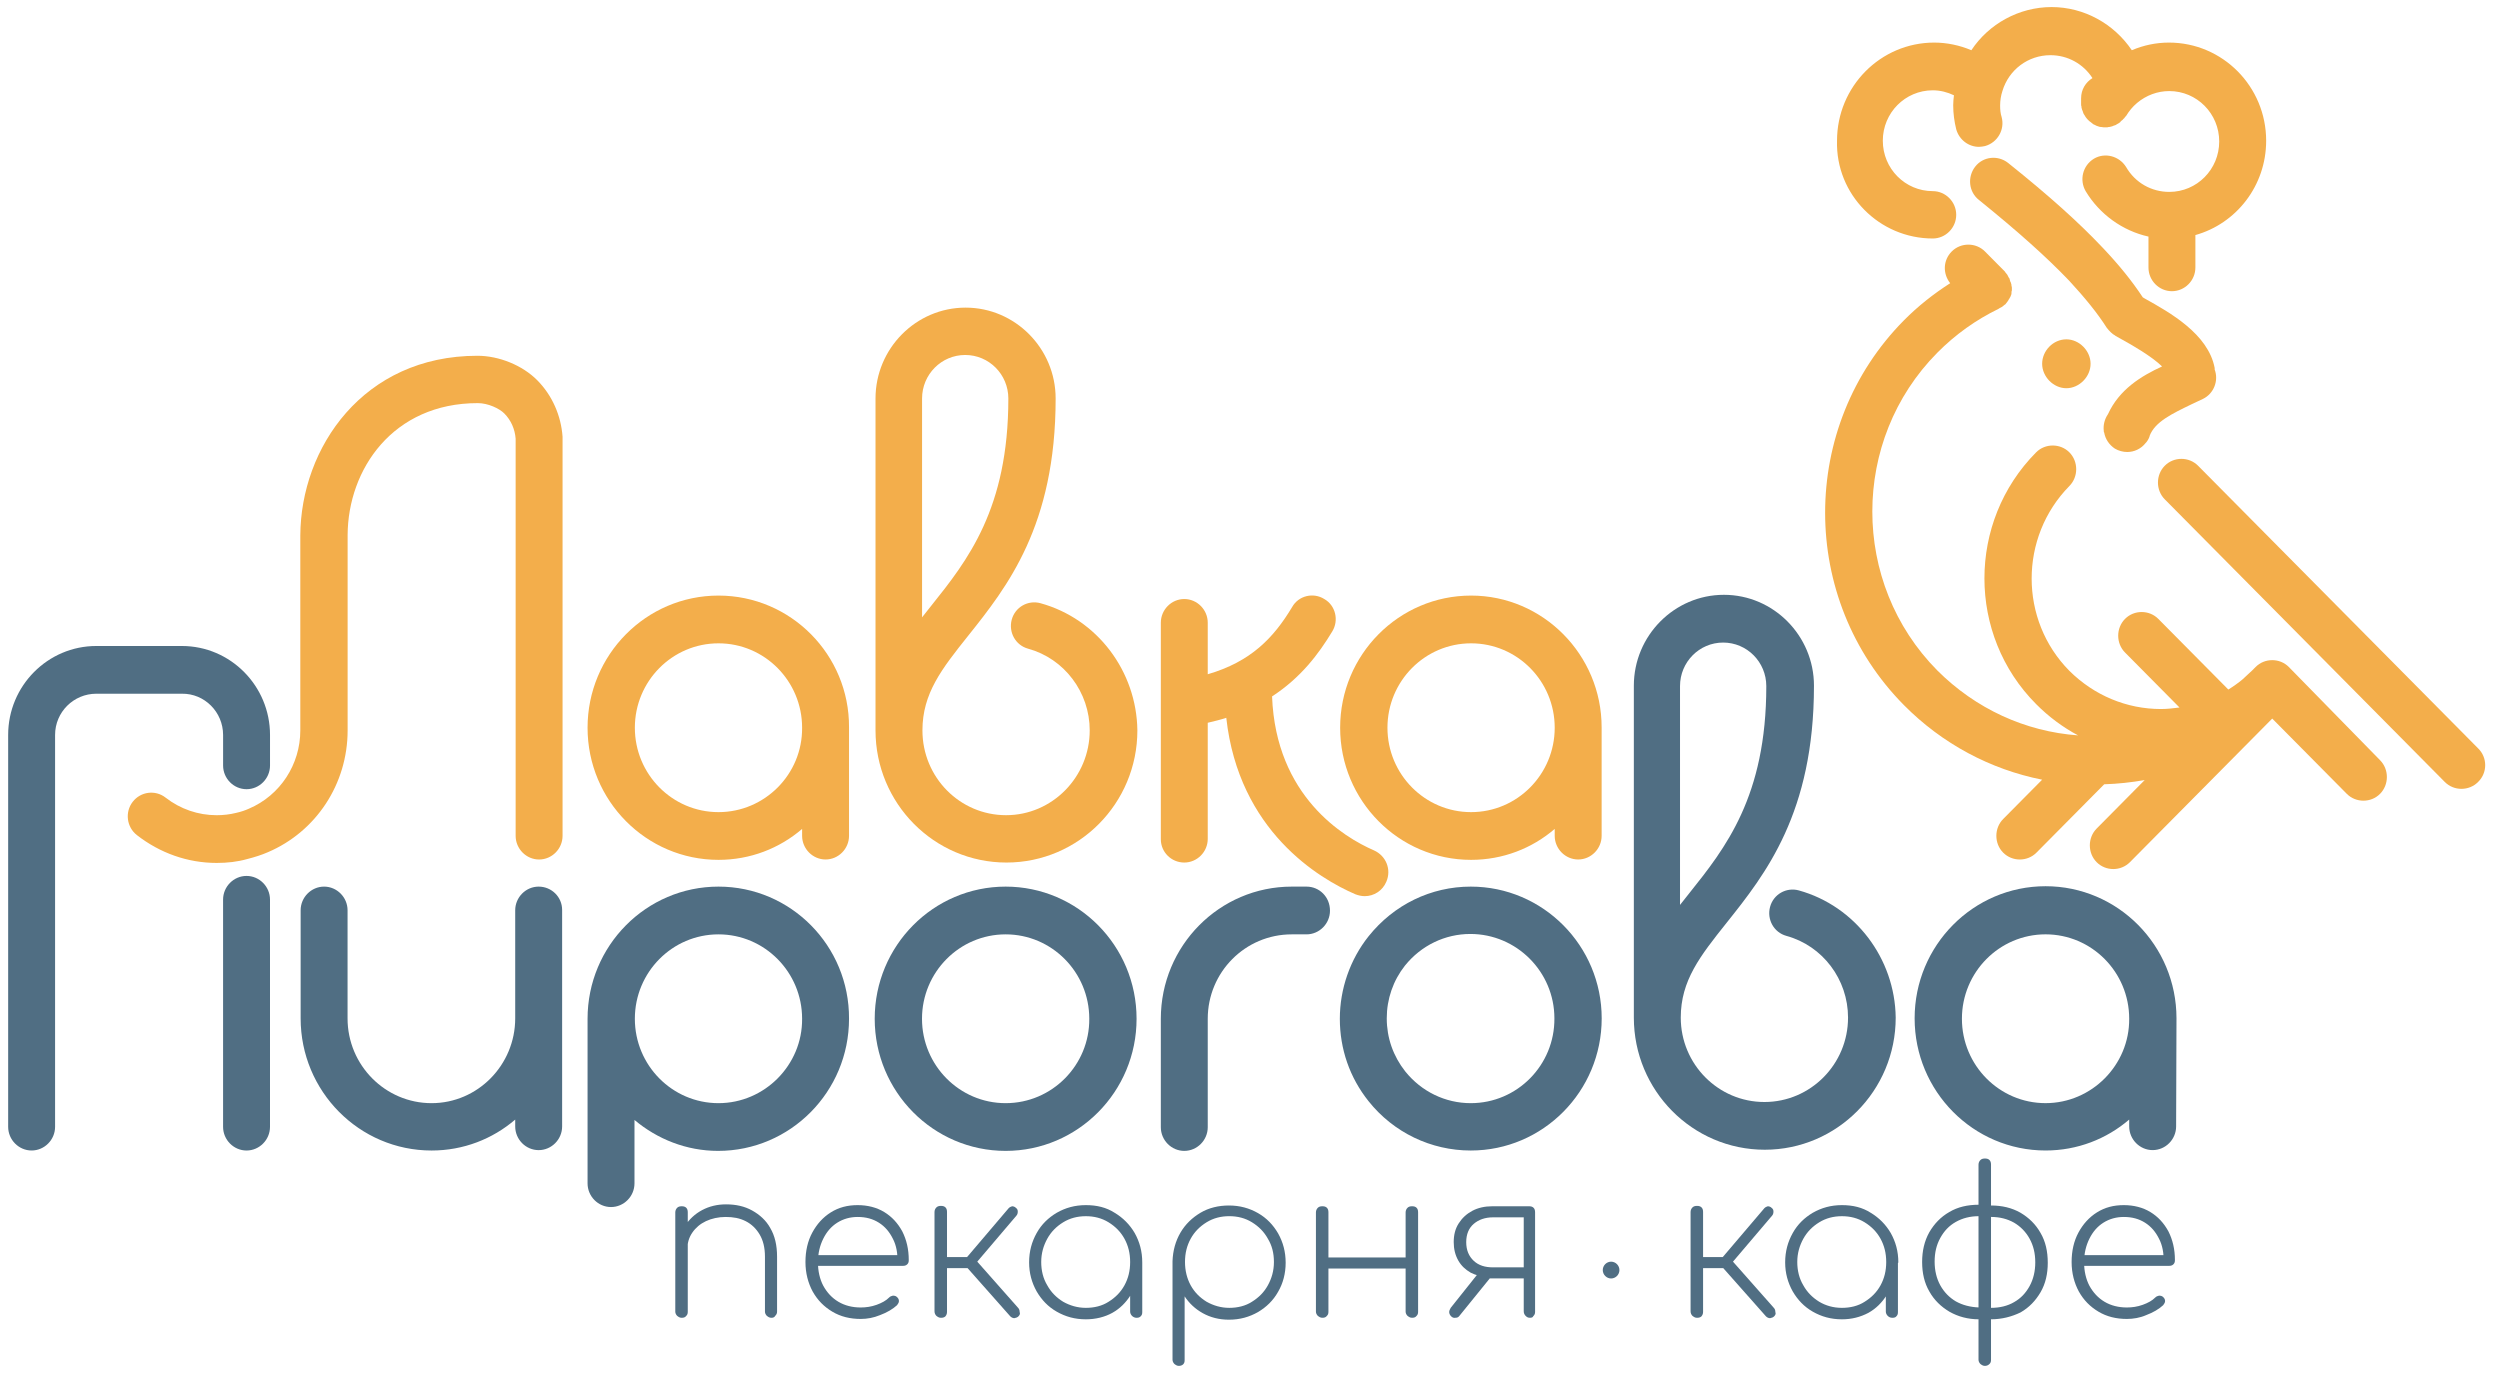
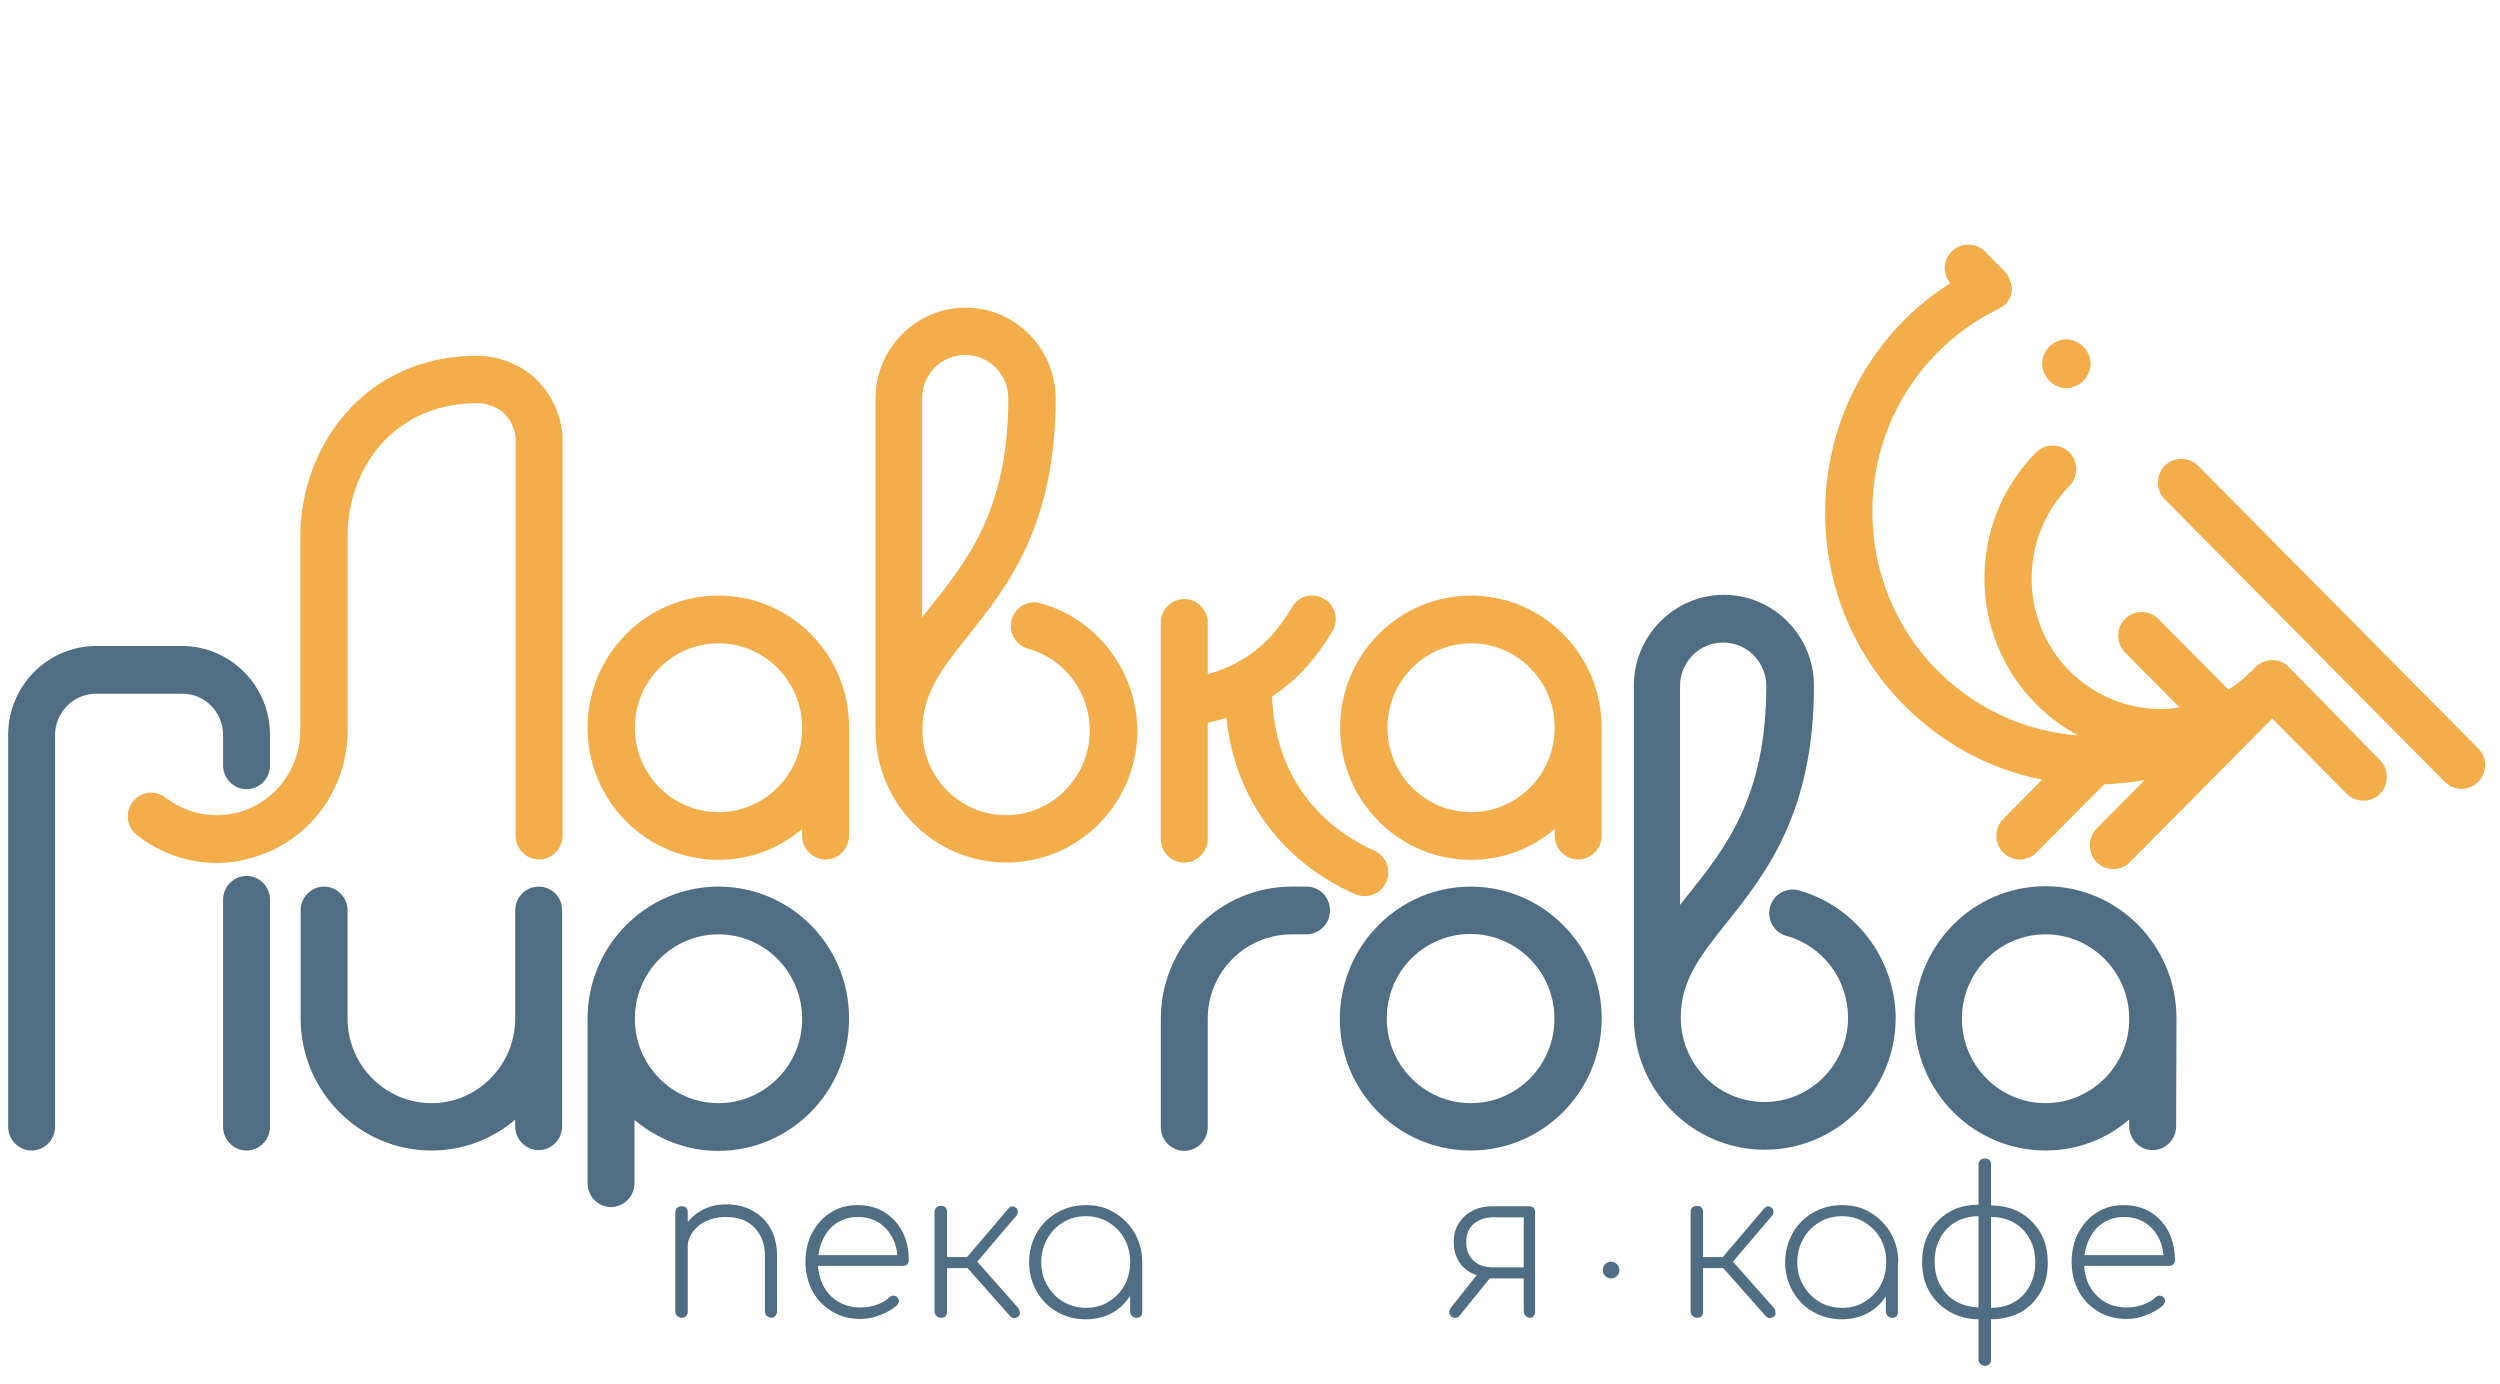
<svg xmlns="http://www.w3.org/2000/svg" width="121" height="67" viewBox="0 0 121 67" fill="none">
  <path d="M119.94 36.22L106.387 22.542C105.947 22.098 105.215 22.098 104.775 22.542C104.335 22.985 104.335 23.725 104.775 24.168L118.328 37.847C118.548 38.069 118.841 38.18 119.134 38.18C119.427 38.18 119.72 38.069 119.94 37.847C120.398 37.403 120.398 36.664 119.94 36.22Z" fill="#F3AE4B" />
-   <path d="M102.025 20.047C101.86 20.287 101.787 20.583 101.824 20.86C101.824 20.86 101.824 20.86 101.824 20.879C101.824 20.897 101.824 20.916 101.842 20.934C101.897 21.248 102.08 21.526 102.355 21.71C102.538 21.821 102.758 21.877 102.959 21.877C103.289 21.877 103.619 21.729 103.839 21.452C103.875 21.415 103.893 21.396 103.93 21.341C103.948 21.304 103.967 21.285 103.985 21.248C104.003 21.211 104.022 21.174 104.04 21.119V21.101C104.296 20.417 105.121 20.028 106.073 19.566C106.256 19.474 106.439 19.4 106.622 19.308C107.154 19.049 107.392 18.42 107.19 17.884C107.19 17.866 107.19 17.829 107.19 17.81C106.879 16.165 105.029 15.13 103.802 14.446L103.71 14.391C103.198 13.614 102.575 12.838 101.769 11.988C100.633 10.786 99.223 9.511 97.19 7.884C96.696 7.496 95.981 7.57 95.597 8.069C95.212 8.568 95.285 9.289 95.78 9.677C97.721 11.248 99.058 12.45 100.139 13.577C100.908 14.409 101.512 15.149 101.97 15.869C101.97 15.888 101.989 15.888 101.989 15.888C102.025 15.943 102.08 15.999 102.135 16.054C102.154 16.073 102.154 16.073 102.172 16.091C102.227 16.147 102.3 16.202 102.373 16.239L102.392 16.258C102.483 16.313 102.593 16.369 102.721 16.442C103.161 16.683 104.132 17.237 104.644 17.736C103.637 18.198 102.575 18.845 102.025 20.047Z" fill="#F3AE4B" />
  <path d="M110.781 32.284C110.342 31.84 109.609 31.84 109.17 32.284L109.005 32.45C108.858 32.598 108.693 32.727 108.547 32.875C108.327 33.06 108.089 33.227 107.851 33.374L104.463 29.955C104.023 29.511 103.29 29.511 102.851 29.955C102.411 30.398 102.411 31.138 102.851 31.581L105.488 34.243C105.195 34.28 104.902 34.317 104.591 34.317C102.924 34.317 101.349 33.652 100.159 32.469C97.723 30.01 97.723 25.999 100.159 23.522C100.598 23.078 100.598 22.339 100.159 21.895C99.719 21.452 98.986 21.452 98.547 21.895C95.213 25.26 95.213 30.731 98.547 34.077C99.151 34.687 99.847 35.204 100.58 35.593C98.016 35.408 95.616 34.299 93.766 32.45C89.572 28.217 89.572 21.304 93.766 17.071C94.646 16.184 95.635 15.481 96.734 14.945C96.752 14.927 96.77 14.927 96.788 14.908C96.825 14.89 96.862 14.871 96.898 14.853C96.935 14.834 96.953 14.797 96.99 14.779C97.008 14.76 97.027 14.742 97.045 14.742L97.063 14.723C97.1 14.687 97.118 14.649 97.136 14.631C97.155 14.613 97.173 14.576 97.191 14.557C97.21 14.52 97.228 14.483 97.246 14.465C97.265 14.428 97.283 14.391 97.301 14.372C97.32 14.335 97.32 14.298 97.338 14.28C97.356 14.243 97.356 14.206 97.356 14.169C97.356 14.132 97.356 14.095 97.375 14.058C97.375 14.021 97.375 13.984 97.375 13.947C97.375 13.91 97.375 13.873 97.356 13.836C97.356 13.799 97.356 13.762 97.338 13.725C97.338 13.688 97.32 13.67 97.301 13.633C97.283 13.596 97.283 13.559 97.265 13.504C97.265 13.485 97.265 13.485 97.246 13.466C97.228 13.448 97.228 13.43 97.21 13.411C97.191 13.374 97.173 13.337 97.155 13.3C97.136 13.263 97.1 13.245 97.082 13.208C97.063 13.189 97.045 13.171 97.045 13.152L96.074 12.173C95.635 11.729 94.902 11.729 94.462 12.173C94.041 12.598 94.023 13.245 94.389 13.707C93.583 14.224 92.832 14.816 92.155 15.5C87.063 20.639 87.063 28.994 92.155 34.132C94.004 35.999 96.331 37.238 98.84 37.737L96.953 39.641C96.514 40.084 96.514 40.824 96.953 41.267C97.173 41.489 97.466 41.6 97.759 41.6C98.052 41.6 98.345 41.489 98.565 41.267L101.844 37.959C102.503 37.94 103.162 37.866 103.803 37.755L101.477 40.103C101.038 40.546 101.038 41.286 101.477 41.729C101.697 41.951 101.99 42.062 102.283 42.062C102.576 42.062 102.869 41.951 103.089 41.729L109.976 34.779L113.584 38.421C113.803 38.642 114.097 38.753 114.39 38.753C114.683 38.753 114.976 38.642 115.195 38.421C115.635 37.977 115.635 37.238 115.195 36.794L110.781 32.284Z" fill="#F3AE4B" />
  <path d="M98.84 17.607C98.84 18.235 99.389 18.79 100.012 18.79C100.635 18.79 101.184 18.235 101.184 17.607C101.184 16.978 100.635 16.424 100.012 16.424C99.371 16.424 98.84 16.978 98.84 17.607Z" fill="#F3AE4B" />
-   <path d="M93.546 11.543C94.168 11.543 94.681 11.026 94.681 10.397C94.681 9.769 94.168 9.251 93.546 9.251C92.209 9.251 91.128 8.161 91.128 6.811C91.128 5.462 92.209 4.371 93.546 4.371C93.912 4.371 94.26 4.464 94.571 4.612C94.553 4.778 94.535 4.926 94.535 5.092C94.535 5.499 94.59 5.887 94.681 6.257C94.828 6.774 95.286 7.107 95.78 7.107C95.872 7.107 95.982 7.089 96.073 7.07C96.678 6.904 97.044 6.275 96.879 5.665C96.824 5.499 96.806 5.314 96.806 5.111C96.806 4.871 96.843 4.63 96.916 4.408C97.227 3.373 98.161 2.671 99.242 2.671C100.084 2.671 100.835 3.096 101.275 3.78C100.945 3.983 100.725 4.334 100.725 4.76V5C100.725 5.018 100.725 5.018 100.725 5.037C100.725 5.074 100.725 5.129 100.744 5.166C100.744 5.203 100.744 5.24 100.762 5.259C100.762 5.296 100.78 5.333 100.799 5.37C100.817 5.407 100.817 5.444 100.835 5.481C100.854 5.517 100.872 5.554 100.89 5.573C100.909 5.61 100.927 5.628 100.945 5.665C100.963 5.702 101 5.721 101.018 5.758C101.037 5.776 101.073 5.813 101.092 5.832C101.11 5.85 101.147 5.887 101.183 5.906C101.22 5.924 101.238 5.961 101.275 5.98C101.293 5.98 101.293 5.998 101.293 5.998C101.311 6.017 101.33 6.017 101.366 6.035C101.403 6.054 101.44 6.072 101.476 6.09C101.513 6.109 101.55 6.109 101.586 6.127C101.623 6.146 101.659 6.146 101.696 6.146C101.733 6.146 101.788 6.164 101.824 6.164C101.843 6.164 101.861 6.164 101.898 6.164C101.916 6.164 101.916 6.164 101.934 6.164C101.971 6.164 102.026 6.164 102.062 6.146C102.099 6.146 102.136 6.146 102.172 6.127C102.209 6.127 102.246 6.109 102.282 6.09C102.319 6.072 102.355 6.072 102.392 6.054C102.429 6.035 102.447 6.017 102.484 5.998C102.52 5.98 102.557 5.961 102.575 5.943C102.612 5.924 102.63 5.906 102.648 5.869C102.685 5.85 102.703 5.813 102.74 5.795C102.758 5.776 102.777 5.739 102.813 5.721C102.832 5.684 102.868 5.647 102.887 5.628C102.887 5.61 102.905 5.61 102.905 5.61C103.051 5.37 103.216 5.166 103.436 4.981C103.876 4.612 104.425 4.408 104.993 4.408C106.33 4.408 107.41 5.499 107.41 6.848C107.41 8.198 106.33 9.288 104.993 9.288C104.132 9.288 103.344 8.845 102.905 8.087C102.575 7.551 101.879 7.366 101.348 7.68C100.799 8.013 100.634 8.715 100.945 9.251C101.623 10.379 102.74 11.174 103.986 11.451V12.948C103.986 13.577 104.498 14.094 105.121 14.094C105.744 14.094 106.257 13.577 106.257 12.948V11.377C108.235 10.823 109.682 8.993 109.682 6.811C109.682 4.187 107.575 2.061 104.975 2.061C104.352 2.061 103.747 2.19 103.18 2.431C102.319 1.155 100.872 0.342 99.297 0.342C97.722 0.342 96.256 1.155 95.414 2.431C94.846 2.19 94.223 2.061 93.619 2.061C91.018 2.061 88.912 4.187 88.912 6.811C88.839 9.418 90.963 11.543 93.546 11.543Z" fill="#F3AE4B" />
  <path d="M32.995 63.781C32.903 63.781 32.848 63.744 32.775 63.688C32.72 63.633 32.684 63.559 32.684 63.485V58.679C32.684 58.587 32.72 58.513 32.775 58.457C32.83 58.402 32.903 58.383 32.995 58.383C33.087 58.383 33.16 58.402 33.215 58.457C33.27 58.513 33.288 58.587 33.288 58.679V63.485C33.288 63.578 33.27 63.633 33.215 63.688C33.16 63.763 33.087 63.781 32.995 63.781ZM37.336 63.781C37.244 63.781 37.189 63.744 37.116 63.688C37.061 63.633 37.024 63.559 37.024 63.485V60.823C37.024 60.38 36.933 60.029 36.768 59.751C36.603 59.474 36.383 59.252 36.09 59.104C35.797 58.956 35.486 58.901 35.12 58.901C34.772 58.901 34.442 58.975 34.167 59.104C33.892 59.234 33.673 59.419 33.508 59.659C33.343 59.899 33.27 60.158 33.27 60.454H32.775C32.794 60.047 32.922 59.677 33.142 59.345C33.361 59.012 33.636 58.753 33.984 58.568C34.332 58.383 34.717 58.291 35.138 58.291C35.614 58.291 36.035 58.383 36.402 58.587C36.768 58.79 37.079 59.067 37.281 59.437C37.501 59.807 37.61 60.269 37.61 60.823V63.485C37.61 63.578 37.574 63.633 37.519 63.688C37.482 63.763 37.409 63.781 37.336 63.781Z" fill="#506E83" />
  <path d="M41.658 63.837C41.146 63.837 40.688 63.726 40.285 63.485C39.882 63.245 39.571 62.931 39.332 62.506C39.113 62.099 38.984 61.618 38.984 61.082C38.984 60.546 39.094 60.066 39.314 59.659C39.534 59.252 39.827 58.92 40.212 58.679C40.596 58.439 41.017 58.328 41.512 58.328C41.988 58.328 42.428 58.439 42.794 58.661C43.16 58.883 43.453 59.197 43.673 59.604C43.875 60.01 43.984 60.454 43.984 60.99C43.984 61.082 43.966 61.138 43.911 61.193C43.856 61.249 43.783 61.267 43.71 61.267H39.406V60.75H43.875L43.435 61.082C43.453 60.657 43.38 60.269 43.215 59.955C43.05 59.622 42.831 59.363 42.538 59.178C42.245 58.994 41.915 58.901 41.512 58.901C41.146 58.901 40.816 58.994 40.523 59.178C40.23 59.363 40.01 59.622 39.845 59.955C39.68 60.288 39.589 60.657 39.589 61.101C39.589 61.526 39.68 61.914 39.845 62.228C40.028 62.561 40.267 62.82 40.578 63.005C40.889 63.19 41.255 63.282 41.658 63.282C41.915 63.282 42.171 63.245 42.428 63.153C42.684 63.06 42.886 62.949 43.032 62.801C43.087 62.746 43.142 62.727 43.215 62.709C43.288 62.709 43.362 62.727 43.398 62.764C43.472 62.82 43.508 62.894 43.508 62.968C43.508 63.042 43.472 63.097 43.417 63.171C43.215 63.356 42.941 63.522 42.593 63.652C42.281 63.781 41.97 63.837 41.658 63.837Z" fill="#506E83" />
  <path d="M45.542 63.781C45.45 63.781 45.395 63.744 45.322 63.689C45.267 63.633 45.23 63.559 45.23 63.467V58.661C45.23 58.569 45.267 58.495 45.322 58.439C45.377 58.384 45.45 58.365 45.542 58.365C45.633 58.365 45.707 58.384 45.762 58.439C45.817 58.495 45.835 58.569 45.835 58.661V60.842H46.989V61.378H45.835V63.486C45.835 63.578 45.817 63.633 45.762 63.707C45.707 63.763 45.633 63.781 45.542 63.781ZM49.297 63.707C49.242 63.763 49.187 63.781 49.095 63.8C49.022 63.8 48.949 63.763 48.894 63.707L46.586 61.101L48.82 58.476C48.875 58.421 48.93 58.402 48.985 58.384C49.04 58.384 49.113 58.402 49.168 58.458C49.242 58.513 49.26 58.569 49.26 58.642C49.26 58.716 49.242 58.79 49.187 58.846L47.3 61.064L49.278 63.301C49.333 63.356 49.351 63.43 49.351 63.504C49.388 63.578 49.351 63.652 49.297 63.707Z" fill="#506E83" />
  <path d="M52.556 63.855C52.025 63.855 51.567 63.726 51.146 63.485C50.724 63.245 50.413 62.912 50.175 62.506C49.937 62.081 49.809 61.618 49.809 61.101C49.809 60.565 49.937 60.103 50.175 59.678C50.413 59.252 50.743 58.938 51.146 58.698C51.567 58.458 52.025 58.328 52.556 58.328C53.087 58.328 53.545 58.439 53.948 58.698C54.351 58.938 54.681 59.271 54.919 59.678C55.157 60.103 55.285 60.565 55.285 61.101L55.047 61.489C55.047 61.933 54.937 62.339 54.717 62.691C54.497 63.042 54.204 63.337 53.838 63.541C53.472 63.744 53.032 63.855 52.556 63.855ZM52.556 63.3C52.959 63.3 53.343 63.208 53.655 63.005C53.984 62.801 54.241 62.543 54.424 62.21C54.607 61.877 54.699 61.508 54.699 61.082C54.699 60.657 54.607 60.288 54.424 59.955C54.241 59.622 53.984 59.363 53.655 59.16C53.325 58.957 52.959 58.864 52.556 58.864C52.153 58.864 51.787 58.957 51.457 59.16C51.127 59.363 50.871 59.622 50.688 59.955C50.505 60.288 50.395 60.657 50.395 61.082C50.395 61.489 50.486 61.877 50.688 62.21C50.871 62.543 51.127 62.801 51.457 63.005C51.787 63.19 52.153 63.3 52.556 63.3ZM55.01 63.781C54.919 63.781 54.845 63.744 54.79 63.689C54.735 63.633 54.699 63.559 54.699 63.485V61.692L54.882 61.101H55.285V63.504C55.285 63.596 55.267 63.652 55.212 63.707C55.157 63.763 55.102 63.781 55.01 63.781Z" fill="#506E83" />
-   <path d="M57.061 66.109C56.97 66.109 56.915 66.072 56.842 66.017C56.787 65.961 56.75 65.887 56.75 65.814V61.044C56.768 60.527 56.897 60.065 57.135 59.658C57.373 59.251 57.702 58.937 58.105 58.697C58.508 58.457 58.984 58.346 59.479 58.346C60.01 58.346 60.468 58.475 60.889 58.715C61.31 58.956 61.622 59.288 61.86 59.695C62.098 60.12 62.226 60.582 62.226 61.118C62.226 61.636 62.098 62.117 61.86 62.523C61.622 62.948 61.292 63.263 60.889 63.503C60.468 63.743 60.01 63.873 59.479 63.873C59.003 63.873 58.581 63.762 58.215 63.558C57.849 63.355 57.556 63.078 57.336 62.745V65.832C57.336 65.924 57.318 65.98 57.263 66.035C57.226 66.072 57.153 66.109 57.061 66.109ZM59.497 63.3C59.9 63.3 60.285 63.207 60.596 63.004C60.926 62.8 61.182 62.542 61.365 62.209C61.549 61.876 61.658 61.507 61.658 61.081C61.658 60.656 61.567 60.287 61.365 59.954C61.182 59.621 60.926 59.362 60.596 59.159C60.267 58.956 59.9 58.863 59.497 58.863C59.094 58.863 58.728 58.956 58.398 59.159C58.069 59.362 57.812 59.621 57.629 59.954C57.446 60.287 57.354 60.656 57.354 61.081C57.354 61.488 57.446 61.876 57.629 62.209C57.812 62.542 58.069 62.8 58.398 63.004C58.728 63.189 59.094 63.3 59.497 63.3Z" fill="#506E83" />
-   <path d="M64.003 63.78C63.911 63.78 63.856 63.743 63.783 63.688C63.728 63.633 63.691 63.559 63.691 63.485V58.679C63.691 58.586 63.728 58.512 63.783 58.457C63.838 58.401 63.911 58.383 64.003 58.383C64.094 58.383 64.168 58.401 64.222 58.457C64.278 58.512 64.296 58.586 64.296 58.679V63.485C64.296 63.577 64.278 63.633 64.222 63.688C64.168 63.762 64.094 63.78 64.003 63.78ZM64.168 60.86H68.288V61.396H64.168V60.86ZM68.344 63.78C68.252 63.78 68.197 63.743 68.124 63.688C68.069 63.633 68.032 63.559 68.032 63.485V58.679C68.032 58.586 68.069 58.512 68.124 58.457C68.179 58.401 68.252 58.383 68.344 58.383C68.435 58.383 68.508 58.401 68.563 58.457C68.618 58.512 68.636 58.586 68.636 58.679V63.485C68.636 63.577 68.618 63.633 68.563 63.688C68.508 63.762 68.435 63.78 68.344 63.78Z" fill="#506E83" />
  <path d="M70.232 63.706C70.177 63.651 70.141 63.577 70.141 63.503C70.141 63.429 70.177 63.374 70.214 63.3L71.716 61.414L72.448 61.451L70.635 63.688C70.58 63.762 70.525 63.78 70.434 63.78C70.36 63.799 70.287 63.762 70.232 63.706ZM74.042 63.78C73.95 63.78 73.895 63.743 73.84 63.688C73.785 63.632 73.749 63.559 73.749 63.466V61.876H72.064V61.803C71.734 61.803 71.441 61.728 71.185 61.599C70.928 61.451 70.727 61.266 70.58 61.008C70.434 60.749 70.36 60.453 70.36 60.12C70.36 59.769 70.434 59.473 70.599 59.215C70.763 58.956 70.983 58.752 71.258 58.605C71.533 58.457 71.862 58.383 72.229 58.383H74.005C74.097 58.383 74.17 58.401 74.225 58.457C74.28 58.512 74.298 58.586 74.298 58.679V63.503C74.298 63.596 74.262 63.651 74.207 63.706C74.188 63.762 74.133 63.78 74.042 63.78ZM72.265 61.34H73.749V58.919H72.265C71.881 58.919 71.569 59.03 71.331 59.233C71.093 59.436 70.965 59.732 70.965 60.12C70.965 60.508 71.093 60.804 71.331 61.026C71.569 61.248 71.881 61.34 72.265 61.34Z" fill="#506E83" />
  <path d="M82.136 63.781C82.044 63.781 81.989 63.744 81.916 63.689C81.861 63.633 81.824 63.559 81.824 63.467V58.661C81.824 58.569 81.861 58.495 81.916 58.439C81.971 58.384 82.044 58.365 82.136 58.365C82.227 58.365 82.3 58.384 82.355 58.439C82.41 58.495 82.429 58.569 82.429 58.661V60.842H83.582V61.378H82.429V63.486C82.429 63.578 82.41 63.633 82.355 63.707C82.3 63.763 82.227 63.781 82.136 63.781ZM85.872 63.707C85.817 63.763 85.762 63.781 85.671 63.8C85.597 63.8 85.524 63.763 85.469 63.707L83.161 61.101L85.396 58.476C85.451 58.421 85.506 58.402 85.561 58.384C85.615 58.384 85.689 58.402 85.744 58.458C85.817 58.513 85.835 58.569 85.835 58.642C85.835 58.716 85.817 58.79 85.762 58.846L83.876 61.064L85.854 63.301C85.909 63.356 85.927 63.43 85.927 63.504C85.963 63.578 85.927 63.652 85.872 63.707Z" fill="#506E83" />
  <path d="M89.15 63.855C88.618 63.855 88.161 63.726 87.739 63.485C87.318 63.245 87.007 62.912 86.769 62.506C86.531 62.081 86.402 61.618 86.402 61.101C86.402 60.565 86.531 60.103 86.769 59.678C87.007 59.252 87.336 58.938 87.739 58.698C88.161 58.458 88.618 58.328 89.15 58.328C89.681 58.328 90.139 58.439 90.542 58.698C90.945 58.938 91.274 59.271 91.512 59.678C91.75 60.103 91.879 60.565 91.879 61.101L91.641 61.489C91.641 61.933 91.531 62.339 91.311 62.691C91.091 63.042 90.798 63.337 90.432 63.541C90.047 63.744 89.626 63.855 89.15 63.855ZM89.15 63.3C89.552 63.3 89.937 63.208 90.249 63.005C90.578 62.801 90.835 62.543 91.018 62.21C91.201 61.877 91.293 61.508 91.293 61.082C91.293 60.657 91.201 60.288 91.018 59.955C90.835 59.622 90.578 59.363 90.249 59.16C89.919 58.957 89.552 58.864 89.15 58.864C88.747 58.864 88.38 58.957 88.051 59.16C87.721 59.363 87.465 59.622 87.281 59.955C87.098 60.288 86.988 60.657 86.988 61.082C86.988 61.489 87.08 61.877 87.281 62.21C87.465 62.543 87.721 62.801 88.051 63.005C88.362 63.19 88.728 63.3 89.15 63.3ZM91.585 63.781C91.494 63.781 91.421 63.744 91.366 63.689C91.311 63.633 91.274 63.559 91.274 63.485V61.692L91.457 61.101H91.86V63.504C91.86 63.596 91.842 63.652 91.787 63.707C91.75 63.763 91.677 63.781 91.585 63.781Z" fill="#506E83" />
  <path d="M95.778 63.854C95.247 63.854 94.771 63.725 94.35 63.485C93.947 63.244 93.617 62.93 93.379 62.505C93.141 62.098 93.031 61.618 93.031 61.082C93.031 60.545 93.141 60.065 93.379 59.64C93.617 59.233 93.929 58.9 94.35 58.66C94.753 58.42 95.229 58.309 95.778 58.309V58.863C95.357 58.863 94.991 58.956 94.661 59.141C94.332 59.326 94.094 59.584 93.91 59.917C93.727 60.25 93.636 60.62 93.636 61.063C93.636 61.488 93.727 61.876 93.91 62.209C94.094 62.542 94.35 62.801 94.661 62.986C94.991 63.17 95.357 63.263 95.778 63.281V63.854ZM96.072 66.109C95.98 66.109 95.925 66.072 95.852 66.017C95.797 65.962 95.76 65.888 95.76 65.814V56.368C95.76 56.276 95.797 56.202 95.852 56.146C95.907 56.091 95.98 56.072 96.072 56.072C96.163 56.072 96.236 56.091 96.291 56.146C96.346 56.202 96.365 56.276 96.365 56.368V65.814C96.365 65.906 96.346 65.962 96.291 66.017C96.236 66.072 96.163 66.109 96.072 66.109ZM96.365 63.854V63.3C96.786 63.3 97.171 63.207 97.482 63.023C97.811 62.838 98.05 62.579 98.233 62.246C98.416 61.913 98.507 61.525 98.507 61.1C98.507 60.656 98.416 60.287 98.233 59.954C98.05 59.621 97.793 59.362 97.482 59.178C97.152 58.993 96.786 58.9 96.365 58.9V58.346C96.896 58.346 97.372 58.457 97.793 58.697C98.196 58.937 98.526 59.252 98.764 59.677C99.002 60.083 99.112 60.564 99.112 61.119C99.112 61.655 99.002 62.135 98.764 62.542C98.526 62.949 98.214 63.281 97.793 63.522C97.372 63.725 96.896 63.854 96.365 63.854Z" fill="#506E83" />
  <path d="M102.94 63.837C102.427 63.837 101.969 63.726 101.566 63.485C101.163 63.245 100.852 62.931 100.614 62.506C100.394 62.099 100.266 61.618 100.266 61.082C100.266 60.546 100.376 60.066 100.595 59.659C100.815 59.252 101.108 58.92 101.493 58.679C101.877 58.439 102.299 58.328 102.793 58.328C103.269 58.328 103.709 58.439 104.075 58.661C104.442 58.883 104.735 59.197 104.954 59.604C105.156 60.01 105.266 60.454 105.266 60.99C105.266 61.082 105.247 61.138 105.193 61.193C105.138 61.249 105.064 61.267 104.991 61.267H100.687V60.75H105.156L104.716 61.082C104.735 60.657 104.661 60.269 104.497 59.955C104.332 59.622 104.112 59.363 103.819 59.178C103.526 58.994 103.196 58.901 102.793 58.901C102.427 58.901 102.097 58.994 101.804 59.178C101.511 59.363 101.291 59.622 101.126 59.955C100.962 60.288 100.87 60.657 100.87 61.101C100.87 61.526 100.962 61.914 101.126 62.228C101.31 62.561 101.548 62.82 101.859 63.005C102.17 63.19 102.537 63.282 102.94 63.282C103.196 63.282 103.453 63.245 103.709 63.153C103.965 63.06 104.167 62.949 104.313 62.801C104.368 62.746 104.423 62.727 104.497 62.709C104.57 62.709 104.643 62.727 104.68 62.764C104.753 62.82 104.79 62.894 104.79 62.968C104.79 63.042 104.753 63.097 104.698 63.171C104.497 63.356 104.222 63.522 103.874 63.652C103.581 63.781 103.251 63.837 102.94 63.837Z" fill="#506E83" />
  <path d="M78.38 61.471C78.38 61.693 78.197 61.878 77.977 61.878C77.757 61.878 77.574 61.693 77.574 61.471C77.574 61.249 77.757 61.065 77.977 61.065C78.197 61.065 78.38 61.249 78.38 61.471Z" fill="#506E83" />
  <path d="M34.775 28.826C31.276 28.826 28.438 31.691 28.438 35.222C28.438 38.752 31.276 41.617 34.775 41.617C36.313 41.617 37.723 41.063 38.822 40.12V40.453C38.822 41.081 39.335 41.599 39.958 41.599C40.581 41.599 41.093 41.081 41.093 40.453V35.351C41.093 35.333 41.093 35.314 41.093 35.296C41.093 35.259 41.093 35.24 41.093 35.203C41.112 31.691 38.273 28.826 34.775 28.826ZM34.775 39.307C32.54 39.307 30.727 37.477 30.727 35.222C30.727 32.967 32.54 31.137 34.775 31.137C37.009 31.137 38.822 32.967 38.822 35.222C38.841 37.477 37.009 39.307 34.775 39.307Z" fill="#F3AE4B" />
  <path d="M71.2 28.826C67.702 28.826 64.863 31.691 64.863 35.222C64.863 38.752 67.702 41.617 71.2 41.617C72.739 41.617 74.149 41.063 75.248 40.12V40.453C75.248 41.081 75.761 41.599 76.384 41.599C77.006 41.599 77.519 41.081 77.519 40.453V35.203C77.519 31.691 74.68 28.826 71.2 28.826ZM71.2 39.307C68.966 39.307 67.153 37.477 67.153 35.222C67.153 32.967 68.966 31.137 71.2 31.137C73.435 31.137 75.248 32.967 75.248 35.222C75.248 37.477 73.435 39.307 71.2 39.307Z" fill="#F3AE4B" />
  <path d="M57.319 41.747C57.942 41.747 58.455 41.23 58.455 40.601V34.982C58.766 34.908 59.077 34.834 59.352 34.742C59.956 40.213 63.839 42.524 65.598 43.282C65.744 43.337 65.891 43.374 66.055 43.374C66.495 43.374 66.916 43.115 67.1 42.672C67.356 42.08 67.081 41.415 66.495 41.156C65.048 40.527 61.751 38.55 61.568 33.706C62.96 32.801 63.821 31.655 64.48 30.564C64.81 30.028 64.645 29.307 64.096 28.993C63.565 28.66 62.85 28.827 62.539 29.381C61.642 30.878 60.543 32.024 58.455 32.634V30.139C58.455 29.511 57.942 28.993 57.319 28.993C56.696 28.993 56.184 29.511 56.184 30.139V40.62C56.184 41.248 56.696 41.747 57.319 41.747Z" fill="#F3AE4B" />
  <path d="M26.001 18.402C25.286 17.681 24.151 17.219 23.107 17.219C17.576 17.219 14.554 21.674 14.535 25.925V35.352C14.535 36.997 13.565 38.495 12.044 39.142C11.88 39.215 11.678 39.289 11.422 39.345C11.129 39.419 10.799 39.456 10.488 39.456C9.59 39.456 8.729 39.16 8.015 38.605C7.521 38.217 6.806 38.31 6.422 38.809C6.037 39.308 6.129 40.029 6.623 40.417C7.74 41.286 9.077 41.766 10.488 41.766C11.001 41.766 11.495 41.711 11.953 41.581C12.319 41.489 12.667 41.378 12.96 41.249C15.305 40.251 16.825 37.94 16.825 35.352V25.888C16.843 22.727 19.004 19.511 23.125 19.511C23.62 19.511 24.169 19.77 24.407 20.01C24.737 20.343 24.92 20.768 24.957 21.23V40.454C24.957 41.082 25.47 41.6 26.092 41.6C26.715 41.6 27.228 41.082 27.228 40.454V21.211C27.228 21.193 27.228 21.174 27.228 21.137C27.155 20.121 26.733 19.141 26.001 18.402Z" fill="#F3AE4B" />
  <path d="M50.361 29.196C49.756 29.029 49.133 29.381 48.968 29.991C48.804 30.601 49.152 31.229 49.756 31.395C51.514 31.876 52.742 33.503 52.742 35.351C52.742 37.606 50.928 39.455 48.694 39.455C46.459 39.455 44.646 37.625 44.646 35.351C44.646 33.558 45.58 32.375 46.862 30.767C48.749 28.401 51.093 25.443 51.093 19.288C51.093 16.866 49.133 14.889 46.734 14.889C44.335 14.889 42.375 16.866 42.375 19.288V35.351C42.375 38.882 45.214 41.747 48.712 41.747C52.21 41.747 55.049 38.882 55.049 35.351C55.013 32.486 53.108 29.954 50.361 29.196ZM44.628 19.288C44.628 18.123 45.562 17.181 46.716 17.181C47.87 17.181 48.804 18.123 48.804 19.288C48.804 24.63 46.826 27.125 45.067 29.325C44.921 29.51 44.774 29.695 44.628 29.88V19.288Z" fill="#F3AE4B" />
  <path d="M105.342 49.288C105.342 45.758 102.503 42.893 99.005 42.893C95.507 42.893 92.668 45.758 92.668 49.288C92.668 52.819 95.507 55.684 99.005 55.684C100.544 55.684 101.954 55.129 103.053 54.187V54.519C103.053 55.148 103.566 55.665 104.188 55.665C104.811 55.665 105.324 55.148 105.324 54.519L105.342 49.288ZM99.005 53.392C96.771 53.392 94.957 51.562 94.957 49.307C94.957 47.052 96.771 45.222 99.005 45.222C101.24 45.222 103.053 47.052 103.053 49.307C103.071 51.543 101.24 53.392 99.005 53.392Z" fill="#506E83" />
  <path d="M11.932 42.395C11.31 42.395 10.797 42.912 10.797 43.541V54.539C10.797 55.167 11.31 55.685 11.932 55.685C12.555 55.685 13.068 55.167 13.068 54.539V43.541C13.068 42.912 12.555 42.395 11.932 42.395Z" fill="#506E83" />
-   <path d="M48.673 42.912C45.175 42.912 42.336 45.777 42.336 49.308C42.336 52.838 45.175 55.703 48.673 55.703C52.171 55.703 55.01 52.838 55.01 49.308C55.01 45.777 52.171 42.912 48.673 42.912ZM48.673 53.393C46.439 53.393 44.625 51.563 44.625 49.308C44.625 47.053 46.439 45.223 48.673 45.223C50.907 45.223 52.721 47.053 52.721 49.308C52.739 51.544 50.926 53.393 48.673 53.393Z" fill="#506E83" />
  <path d="M34.775 42.912C31.276 42.912 28.438 45.777 28.438 49.308V57.275C28.438 57.903 28.95 58.421 29.573 58.421C30.196 58.421 30.709 57.903 30.709 57.275V54.206C31.808 55.13 33.218 55.703 34.756 55.703C38.255 55.703 41.093 52.838 41.093 49.308C41.112 45.777 38.273 42.912 34.775 42.912ZM34.775 53.393C32.54 53.393 30.727 51.563 30.727 49.308C30.727 47.053 32.54 45.223 34.775 45.223C37.009 45.223 38.822 47.053 38.822 49.308C38.841 51.544 37.009 53.393 34.775 53.393Z" fill="#506E83" />
  <path d="M71.185 42.912C69.262 42.912 67.467 43.781 66.24 45.315C65.342 46.443 64.848 47.866 64.848 49.308C64.848 50.768 65.324 52.154 66.24 53.3C67.448 54.816 69.262 55.685 71.185 55.685C74.683 55.685 77.522 52.82 77.522 49.289C77.522 45.777 74.683 42.912 71.185 42.912ZM71.185 53.393C69.958 53.393 68.804 52.838 68.016 51.859C67.43 51.119 67.119 50.232 67.119 49.289C67.119 48.347 67.43 47.459 67.998 46.738C68.785 45.759 69.939 45.204 71.166 45.204C73.401 45.204 75.233 47.034 75.233 49.289C75.251 51.544 73.438 53.393 71.185 53.393Z" fill="#506E83" />
  <path d="M63.235 42.912H62.521C59.023 42.912 56.184 45.777 56.184 49.308V54.557C56.184 55.186 56.696 55.703 57.319 55.703C57.942 55.703 58.455 55.186 58.455 54.557V49.308C58.455 47.053 60.268 45.223 62.521 45.223H63.235C63.858 45.223 64.371 44.705 64.371 44.077C64.371 43.411 63.858 42.912 63.235 42.912Z" fill="#506E83" />
  <path d="M26.071 42.912C25.448 42.912 24.936 43.43 24.936 44.058V49.289C24.936 51.544 23.122 53.393 20.888 53.393C18.653 53.393 16.822 51.563 16.822 49.289V44.058C16.822 43.43 16.309 42.912 15.686 42.912C15.064 42.912 14.551 43.43 14.551 44.058V49.289C14.551 52.82 17.39 55.685 20.888 55.685C22.426 55.685 23.837 55.13 24.936 54.188V54.52C24.936 55.149 25.448 55.666 26.071 55.666C26.694 55.666 27.207 55.149 27.207 54.52V44.04C27.207 43.411 26.694 42.912 26.071 42.912Z" fill="#506E83" />
  <path d="M87.064 43.096C86.459 42.93 85.837 43.281 85.672 43.891C85.507 44.501 85.855 45.129 86.459 45.296C88.218 45.776 89.445 47.403 89.445 49.252C89.445 51.507 87.631 53.337 85.397 53.337C83.162 53.337 81.349 51.507 81.349 49.252C81.349 47.459 82.283 46.276 83.565 44.667C85.452 42.301 87.796 39.344 87.796 33.188C87.796 30.767 85.837 28.789 83.437 28.789C81.038 28.789 79.078 30.767 79.078 33.188V49.252C79.078 52.782 81.917 55.647 85.415 55.647C88.913 55.647 91.752 52.782 91.752 49.252C91.716 46.386 89.793 43.854 87.064 43.096ZM81.313 33.207C81.313 32.042 82.247 31.1 83.4 31.1C84.554 31.1 85.489 32.042 85.489 33.207C85.489 38.549 83.51 41.044 81.752 43.244C81.606 43.429 81.459 43.614 81.313 43.798V33.207Z" fill="#506E83" />
  <path d="M10.798 35.572V37.051C10.798 37.68 11.31 38.197 11.933 38.197C12.556 38.197 13.069 37.68 13.069 37.051V35.572C13.069 33.206 11.164 31.266 8.801 31.266H4.662C2.318 31.266 0.395 33.188 0.395 35.572V54.538C0.395 55.166 0.907 55.684 1.53 55.684C2.153 55.684 2.666 55.166 2.666 54.538V35.572C2.666 34.464 3.563 33.576 4.662 33.576H8.801C9.9 33.558 10.798 34.464 10.798 35.572Z" fill="#506E83" />
</svg>